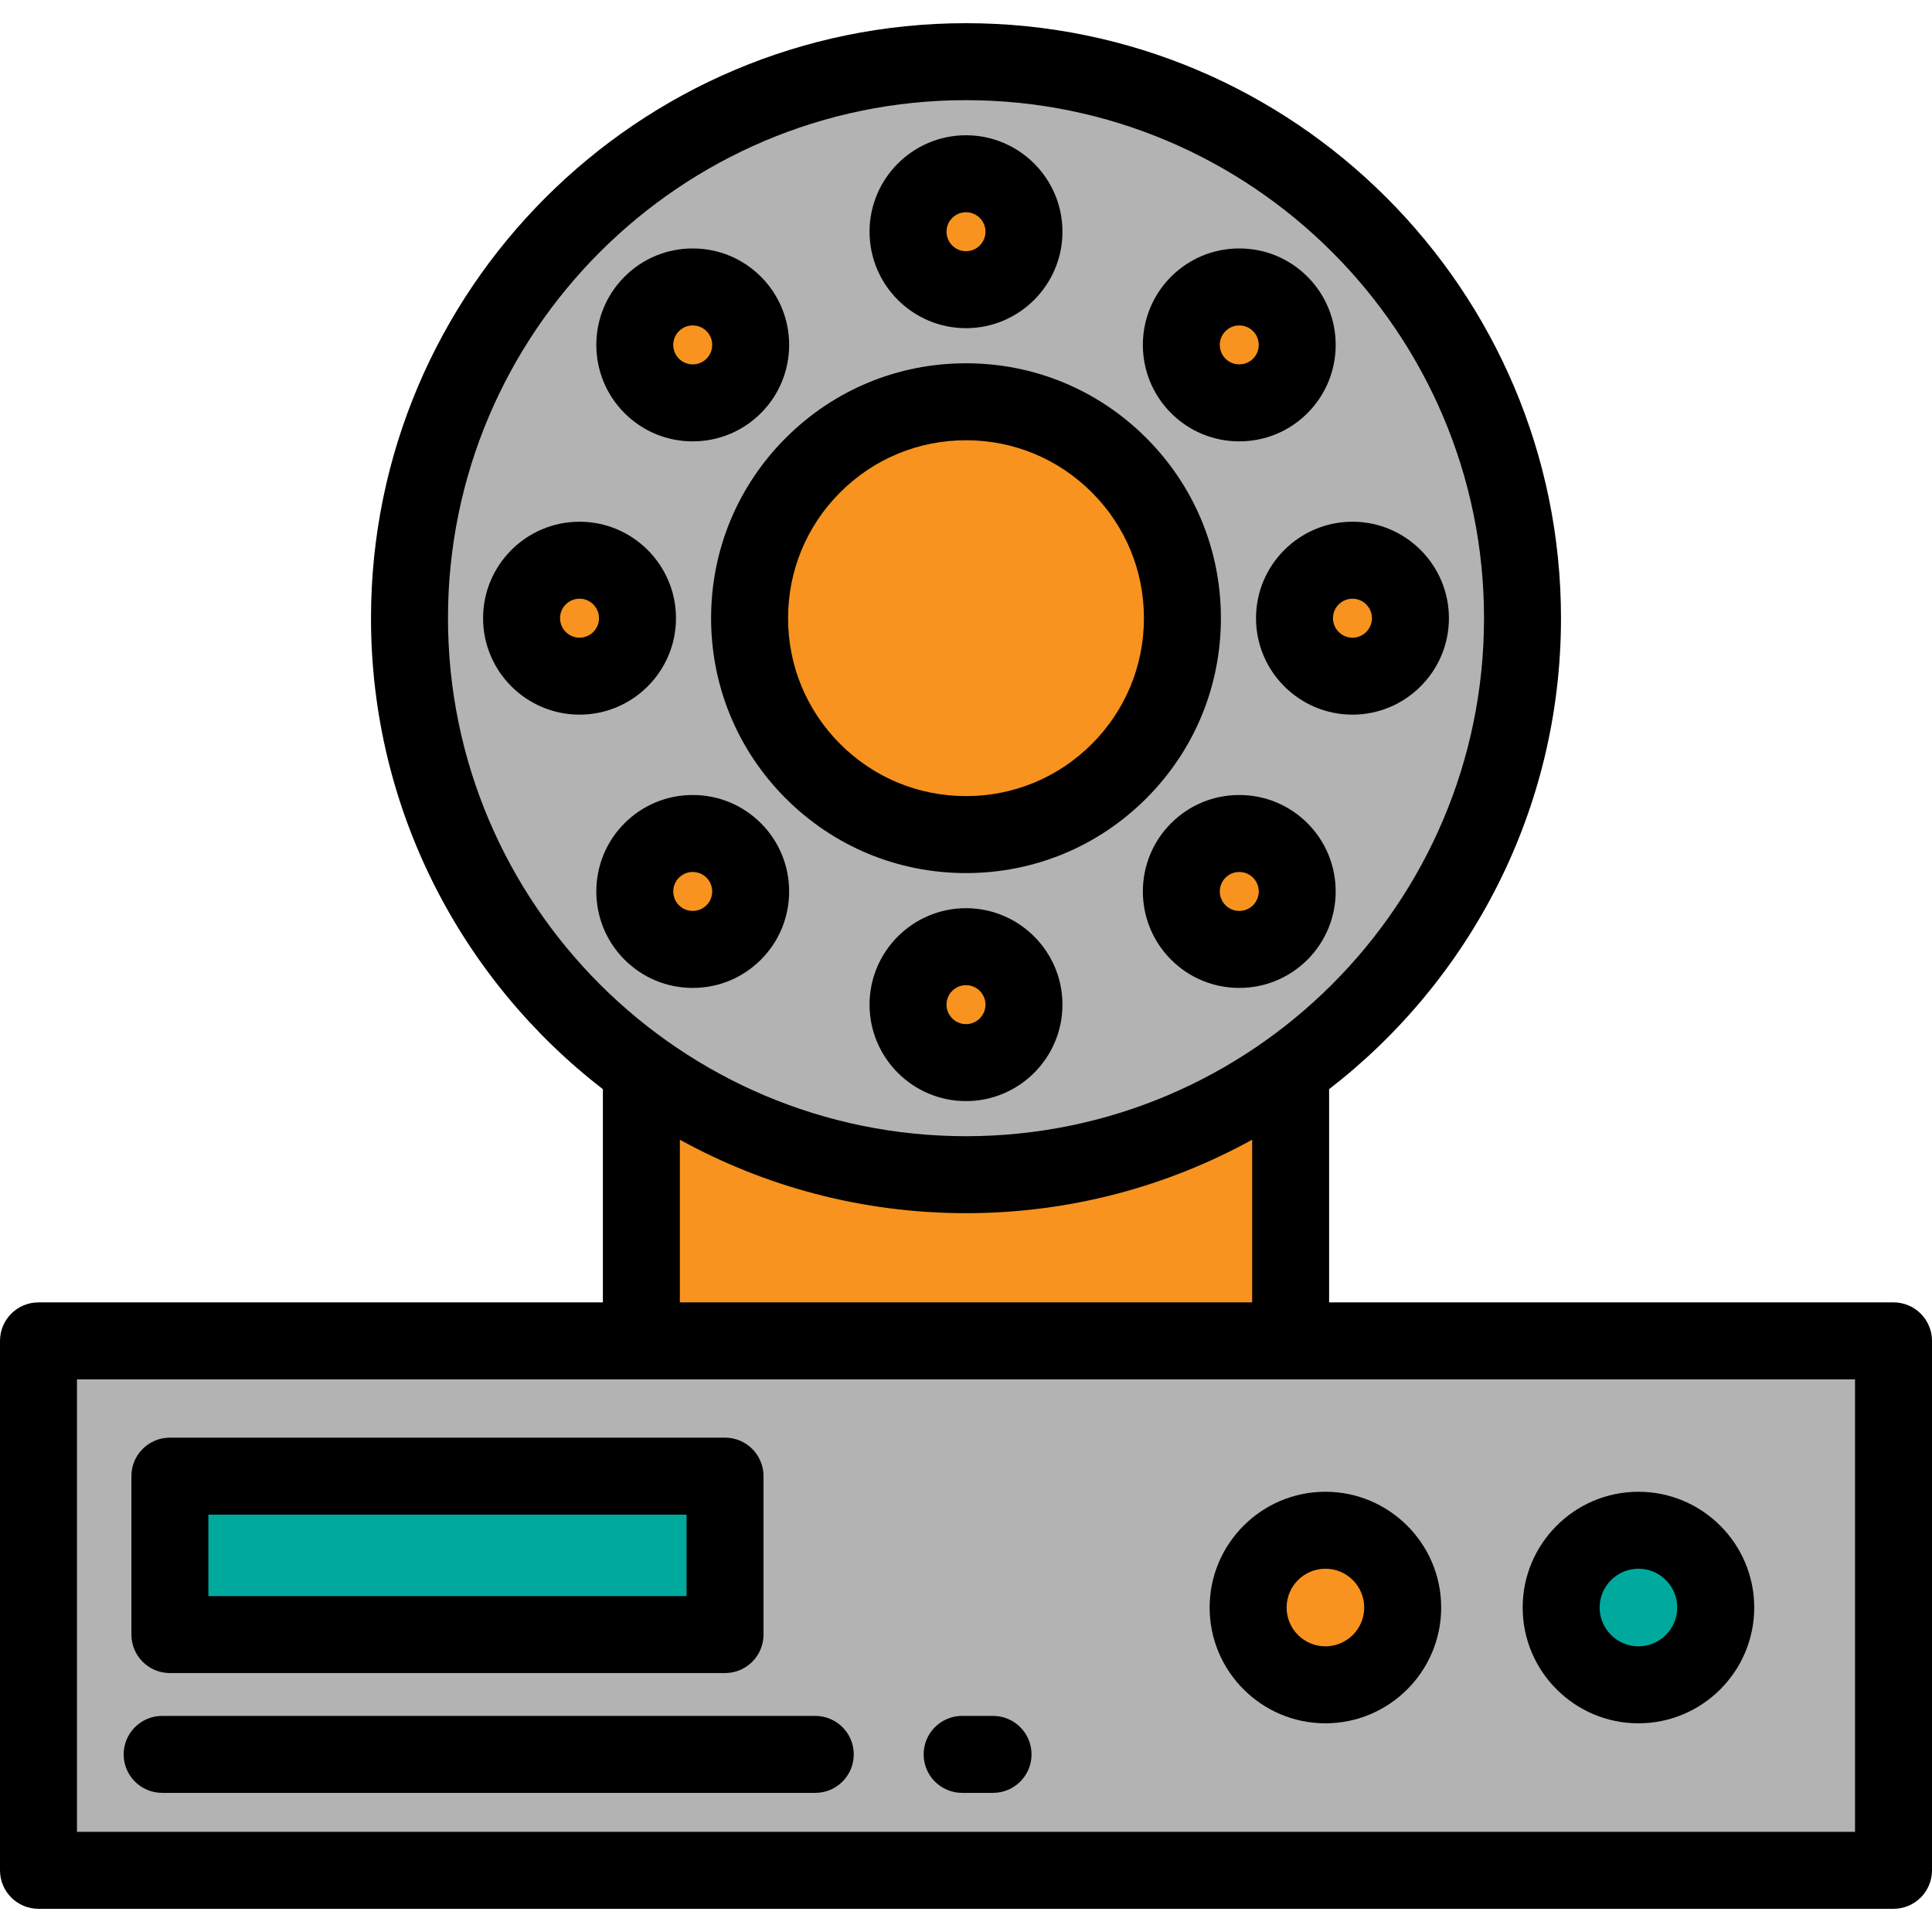
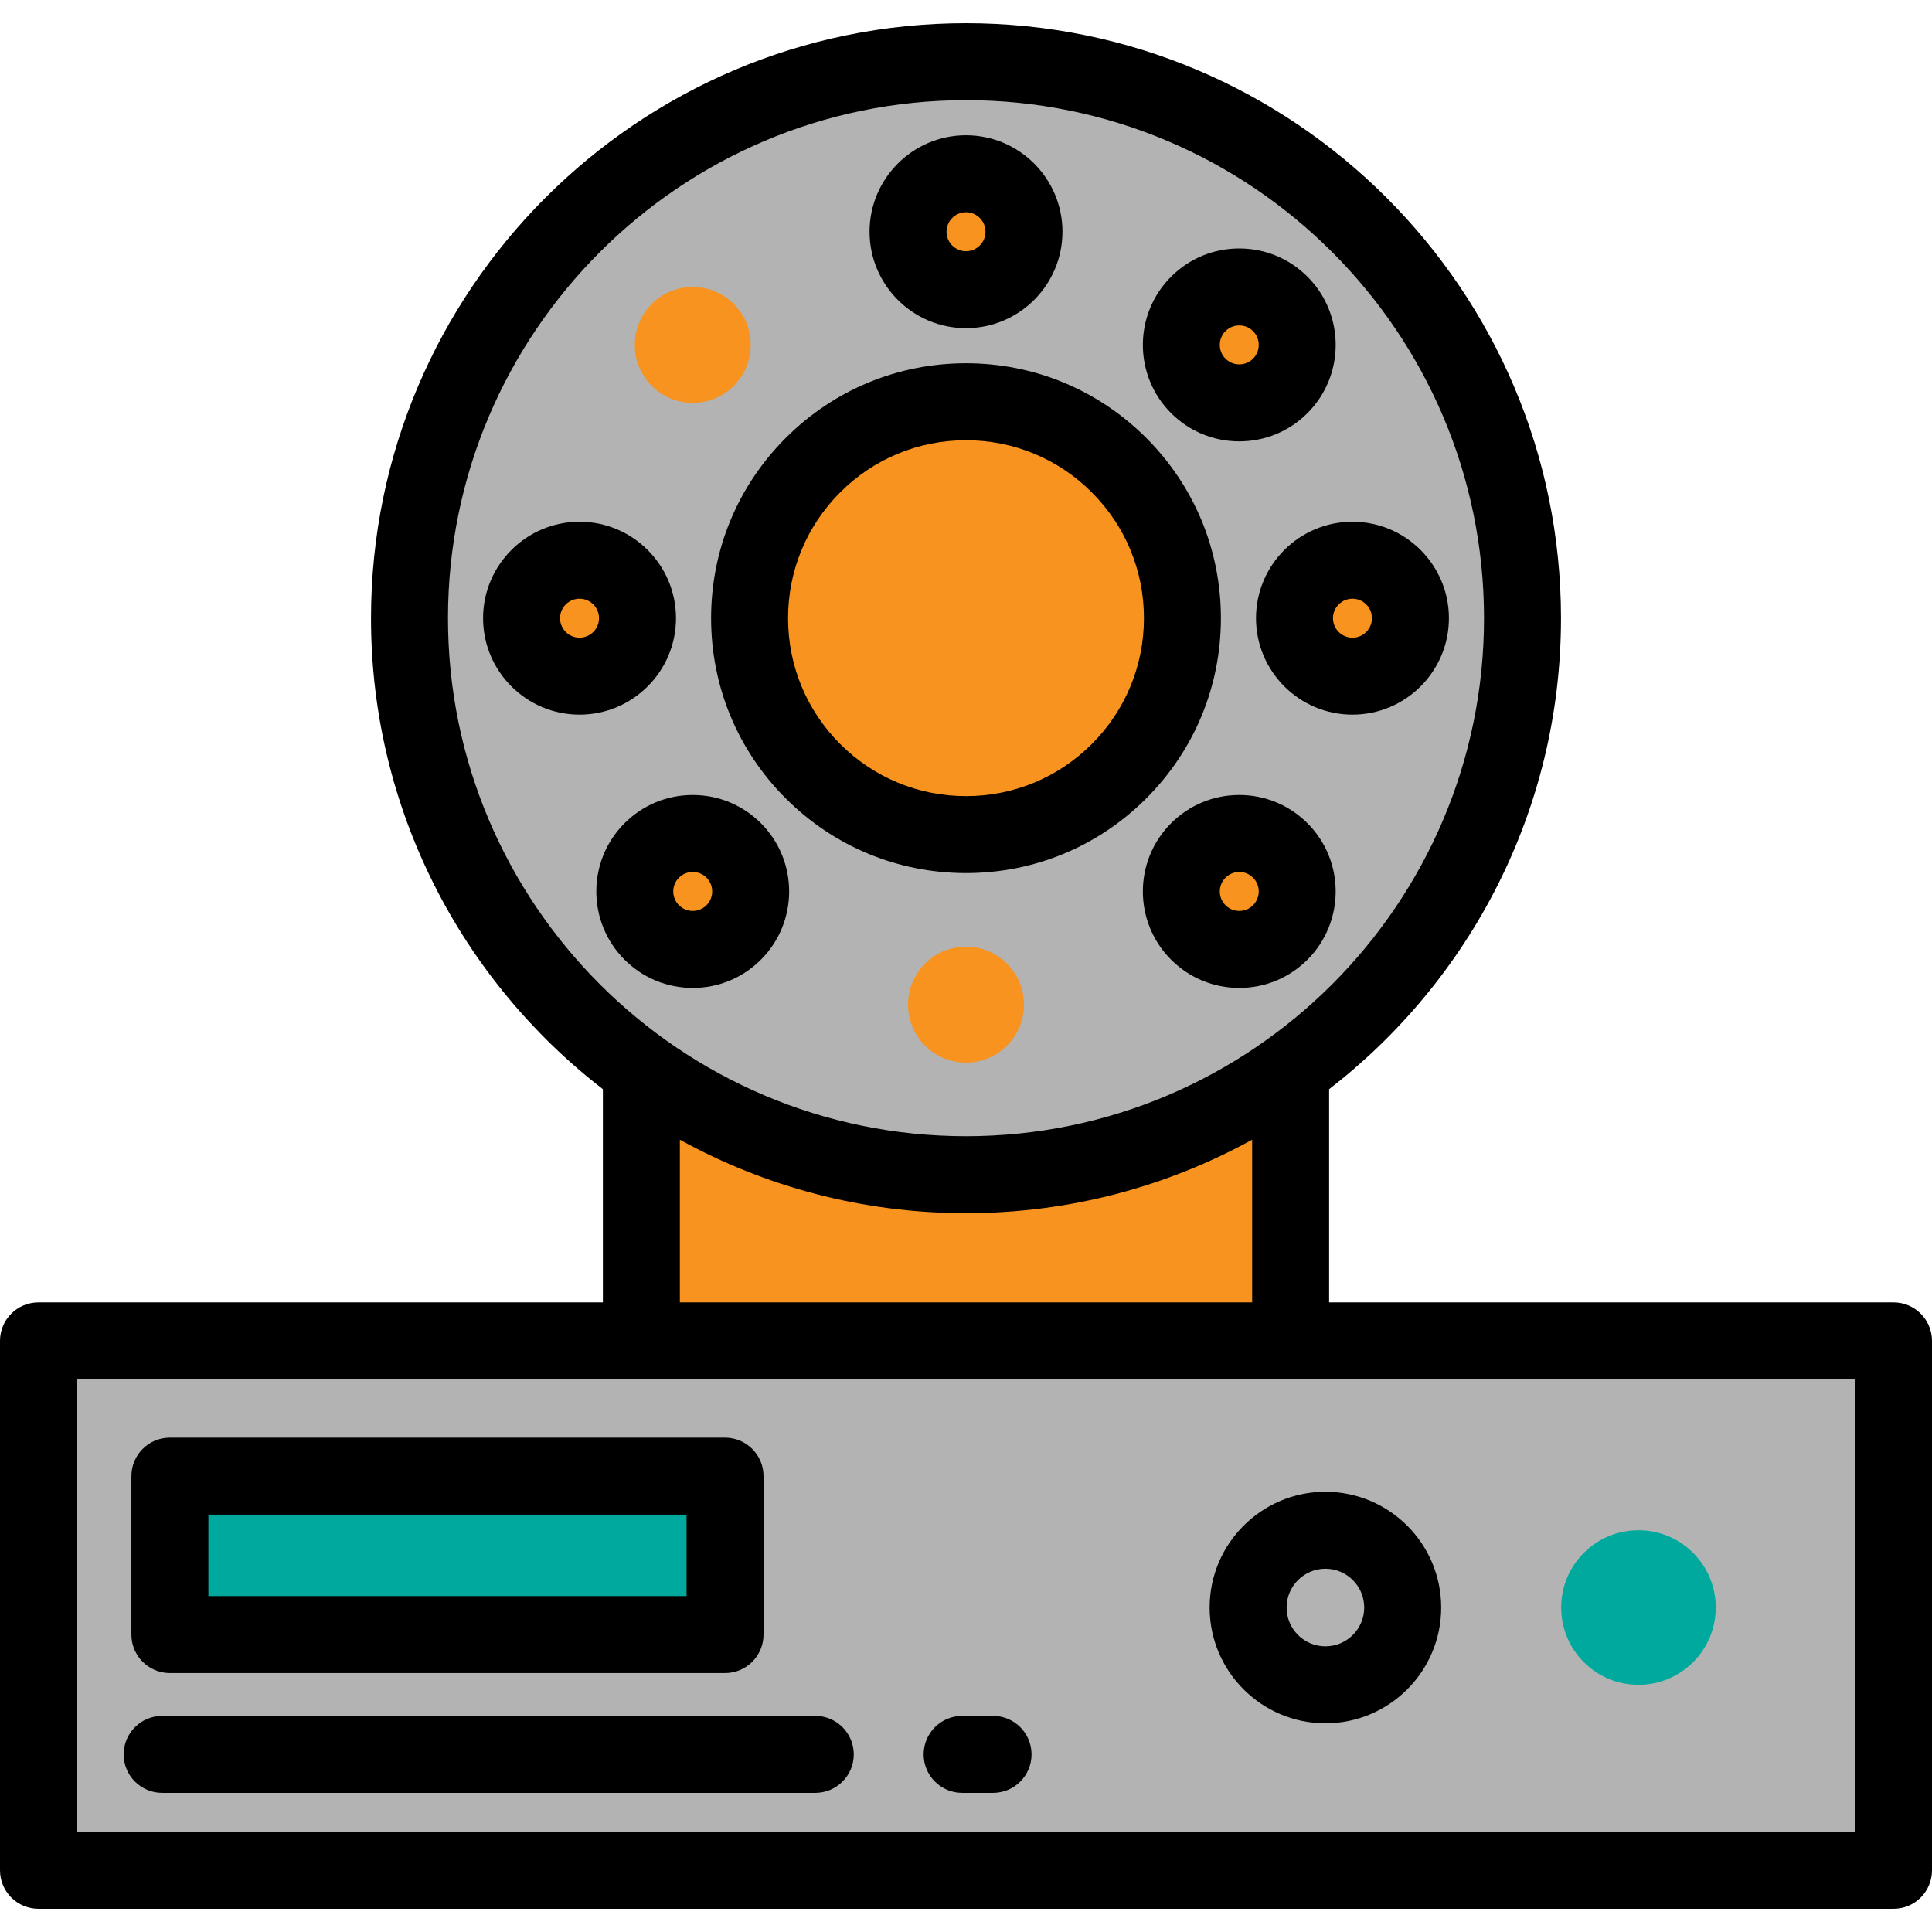
<svg xmlns="http://www.w3.org/2000/svg" version="1.1" id="Layer_1" viewBox="0 0 512 512" xml:space="preserve">
  <rect x="169.97" y="257.02" style="fill:#F7931E;" width="172.061" height="98.32" />
  <circle style="fill:#B3B3B3;" cx="256" cy="163.82" r="147.48" />
  <g>
    <circle style="fill:#F7931E;" cx="256" cy="61.409" r="15.36" />
    <circle style="fill:#F7931E;" cx="183.586" cy="91.405" r="15.36" />
    <circle style="fill:#F7931E;" cx="153.58" cy="163.82" r="15.36" />
    <circle style="fill:#F7931E;" cx="183.586" cy="236.244" r="15.36" />
    <circle style="fill:#F7931E;" cx="256" cy="266.24" r="15.36" />
    <circle style="fill:#F7931E;" cx="328.414" cy="236.244" r="15.36" />
    <circle style="fill:#F7931E;" cx="358.42" cy="163.82" r="15.36" />
    <circle style="fill:#F7931E;" cx="256" cy="163.82" r="57.35" />
    <circle style="fill:#F7931E;" cx="328.414" cy="91.405" r="15.36" />
  </g>
  <rect x="10.199" y="355.34" style="fill:#B3B3B3;" width="491.602" height="140.31" />
  <g>
    <rect x="45.019" y="391.19" style="fill:#00A99D;" width="147.124" height="41.99" />
    <circle style="fill:#00A99D;" cx="434.211" cy="426.011" r="20.48" />
  </g>
-   <circle style="fill:#F7931E;" cx="351.25" cy="426.011" r="20.48" />
  <path d="M256,86.97c14.094,0,25.562-11.467,25.562-25.562S270.094,35.846,256,35.846c-14.094,0-25.562,11.467-25.562,25.562  S241.906,86.97,256,86.97z M256,56.245c2.847,0,5.164,2.316,5.164,5.164c0,2.848-2.316,5.164-5.164,5.164  c-2.848,0-5.164-2.316-5.164-5.164C250.836,58.561,253.153,56.245,256,56.245z" />
-   <path d="M183.581,116.966c6.827,0,13.247-2.659,18.075-7.487c9.966-9.967,9.966-26.182,0-36.149  c-4.827-4.828-11.247-7.487-18.075-7.487c-6.828,0-13.247,2.659-18.076,7.487c-9.966,9.967-9.966,26.182,0.001,36.15  C170.334,114.308,176.753,116.966,183.581,116.966z M179.928,87.754c1.317-1.317,2.854-1.513,3.652-1.513  c0.799,0,2.335,0.196,3.65,1.512c2.013,2.013,2.013,5.289,0,7.303c-1.316,1.316-2.852,1.512-3.65,1.512  c-0.799,0-2.336-0.196-3.651-1.512C177.916,93.043,177.916,89.767,179.928,87.754z" />
  <path d="M179.145,163.825c0-14.094-11.467-25.562-25.562-25.562s-25.562,11.467-25.562,25.562s11.467,25.562,25.562,25.562  S179.145,177.919,179.145,163.825z M153.583,168.989c-2.847,0-5.164-2.316-5.164-5.164s2.316-5.164,5.164-5.164  s5.164,2.316,5.164,5.164S156.429,168.989,153.583,168.989z" />
  <path d="M183.581,210.683c-6.827,0-13.247,2.659-18.075,7.486c-0.001,0-0.001,0-0.001,0c-9.966,9.967-9.966,26.182,0.001,36.15  c4.827,4.827,11.247,7.486,18.075,7.486c6.828,0,13.247-2.659,18.075-7.487c9.966-9.967,9.966-26.182,0-36.149  C196.827,213.342,190.408,210.683,183.581,210.683z M187.231,239.895c-1.316,1.316-2.852,1.512-3.65,1.512  c-0.799,0-2.336-0.196-3.651-1.512c-2.013-2.013-2.013-5.289,0-7.303c1.316-1.317,2.853-1.513,3.651-1.513  c0.799,0,2.335,0.196,3.65,1.512C189.244,234.606,189.244,237.882,187.231,239.895z" />
-   <path d="M281.562,266.242c0-14.094-11.467-25.562-25.562-25.562s-25.562,11.467-25.562,25.562s11.467,25.562,25.562,25.562  C270.095,291.804,281.562,280.336,281.562,266.242z M250.837,266.242c0-2.848,2.316-5.164,5.164-5.164s5.164,2.316,5.164,5.164  c0,2.848-2.316,5.164-5.164,5.164C253.153,271.406,250.837,269.089,250.837,266.242z" />
  <path d="M328.419,210.683c-6.827,0-13.247,2.659-18.075,7.487c-9.966,9.967-9.966,26.182,0,36.149  c4.827,4.828,11.247,7.487,18.075,7.487s13.247-2.659,18.076-7.487c9.966-9.967,9.966-26.182-0.001-36.15  C341.666,213.342,335.247,210.683,328.419,210.683z M332.072,239.895c-1.317,1.317-2.854,1.513-3.652,1.513s-2.335-0.196-3.65-1.512  c-2.013-2.013-2.013-5.289,0-7.303c1.316-1.316,2.852-1.512,3.65-1.512s2.336,0.196,3.651,1.512  C334.084,234.606,334.084,237.882,332.072,239.895z" />
  <path d="M332.855,163.825c0,14.094,11.467,25.562,25.562,25.562s25.562-11.467,25.562-25.562s-11.467-25.562-25.562-25.562  S332.855,149.73,332.855,163.825z M358.417,158.662c2.847,0,5.164,2.316,5.164,5.164s-2.316,5.164-5.164,5.164  c-2.848,0-5.164-2.316-5.164-5.164S355.571,158.662,358.417,158.662z" />
  <path d="M303.767,116.058C291.008,103.299,274.043,96.272,256,96.272s-35.008,7.026-47.767,19.785s-19.785,29.724-19.785,47.767  s7.027,35.008,19.785,47.767c12.759,12.759,29.724,19.785,47.767,19.785s35.008-7.026,47.767-19.785s19.785-29.724,19.785-47.767  S316.526,128.817,303.767,116.058z M289.342,197.168L289.342,197.168c-8.905,8.906-20.747,13.812-33.342,13.812  c-12.595,0-24.437-4.905-33.342-13.812c-8.906-8.906-13.812-20.748-13.812-33.343c0-12.595,4.906-24.436,13.812-33.343  c8.905-8.906,20.747-13.811,33.342-13.811s24.437,4.905,33.342,13.812c8.906,8.906,13.812,20.748,13.812,33.343  C303.154,176.421,298.249,188.261,289.342,197.168z" />
  <path d="M328.419,116.966c6.827,0,13.247-2.659,18.075-7.486c0.001,0,0.001,0,0.001,0c9.966-9.967,9.966-26.182-0.001-36.15  c-4.827-4.827-11.247-7.486-18.075-7.486s-13.247,2.659-18.075,7.487c-9.966,9.967-9.966,26.182,0,36.149  C315.173,114.308,321.592,116.966,328.419,116.966z M324.769,87.754c1.316-1.316,2.852-1.512,3.65-1.512s2.336,0.196,3.651,1.512  c2.013,2.013,2.013,5.289,0,7.303c-1.316,1.317-2.853,1.513-3.651,1.513s-2.335-0.196-3.65-1.512  C322.756,93.043,322.756,89.767,324.769,87.754z" />
  <path d="M501.801,345.145H352.229v-56.501c37.349-28.861,61.45-74.076,61.45-124.82c0-86.945-70.736-157.68-157.68-157.68  S98.32,76.88,98.32,163.825c0,50.744,24.101,95.958,61.45,124.82v56.501H10.199C4.567,345.145,0,349.711,0,355.344v140.311  c0,5.633,4.567,10.199,10.199,10.199h491.602c5.632,0,10.199-4.566,10.199-10.199V355.344  C512,349.711,507.433,345.145,501.801,345.145z M118.719,163.825c0-75.697,61.584-137.281,137.281-137.281  s137.281,61.584,137.281,137.281S331.697,301.106,256,301.106S118.719,239.522,118.719,163.825z M180.169,302.035  c22.514,12.402,48.362,19.469,75.831,19.469s53.316-7.068,75.831-19.469v43.111H180.169V302.035z M491.602,485.457H20.398V365.544  h471.203V485.457z" />
  <path d="M45.021,443.381h147.121c5.632,0,10.199-4.566,10.199-10.199V391.19c0-5.633-4.567-10.199-10.199-10.199H45.021  c-5.632,0-10.199,4.566-10.199,10.199v41.991C34.822,438.815,39.388,443.381,45.021,443.381z M55.221,401.39h126.723v21.593H55.221  V401.39z" />
-   <path d="M434.206,456.695c16.918,0,30.683-13.764,30.683-30.682s-13.765-30.682-30.683-30.682s-30.682,13.765-30.682,30.682  S417.287,456.695,434.206,456.695z M434.206,415.728c5.672,0,10.285,4.613,10.285,10.284c0,5.671-4.613,10.284-10.285,10.284  c-5.671,0-10.284-4.613-10.284-10.284C423.922,420.342,428.535,415.728,434.206,415.728z" />
  <path d="M351.248,456.695c16.918,0,30.682-13.764,30.682-30.682s-13.764-30.682-30.682-30.682s-30.683,13.765-30.683,30.682  S334.33,456.695,351.248,456.695z M351.248,415.728c5.671,0,10.284,4.613,10.284,10.284c0,5.671-4.613,10.284-10.284,10.284  c-5.672,0-10.285-4.613-10.285-10.284C340.963,420.342,345.577,415.728,351.248,415.728z" />
  <path d="M254.976,475.13h8.193c5.632,0,10.199-4.566,10.199-10.199s-4.567-10.199-10.199-10.199h-8.193  c-5.632,0-10.199,4.566-10.199,10.199S249.344,475.13,254.976,475.13z" />
  <path d="M42.973,475.13h173.084c5.632,0,10.199-4.566,10.199-10.199s-4.567-10.199-10.199-10.199H42.973  c-5.632,0-10.199,4.566-10.199,10.199S37.34,475.13,42.973,475.13z" />
</svg>